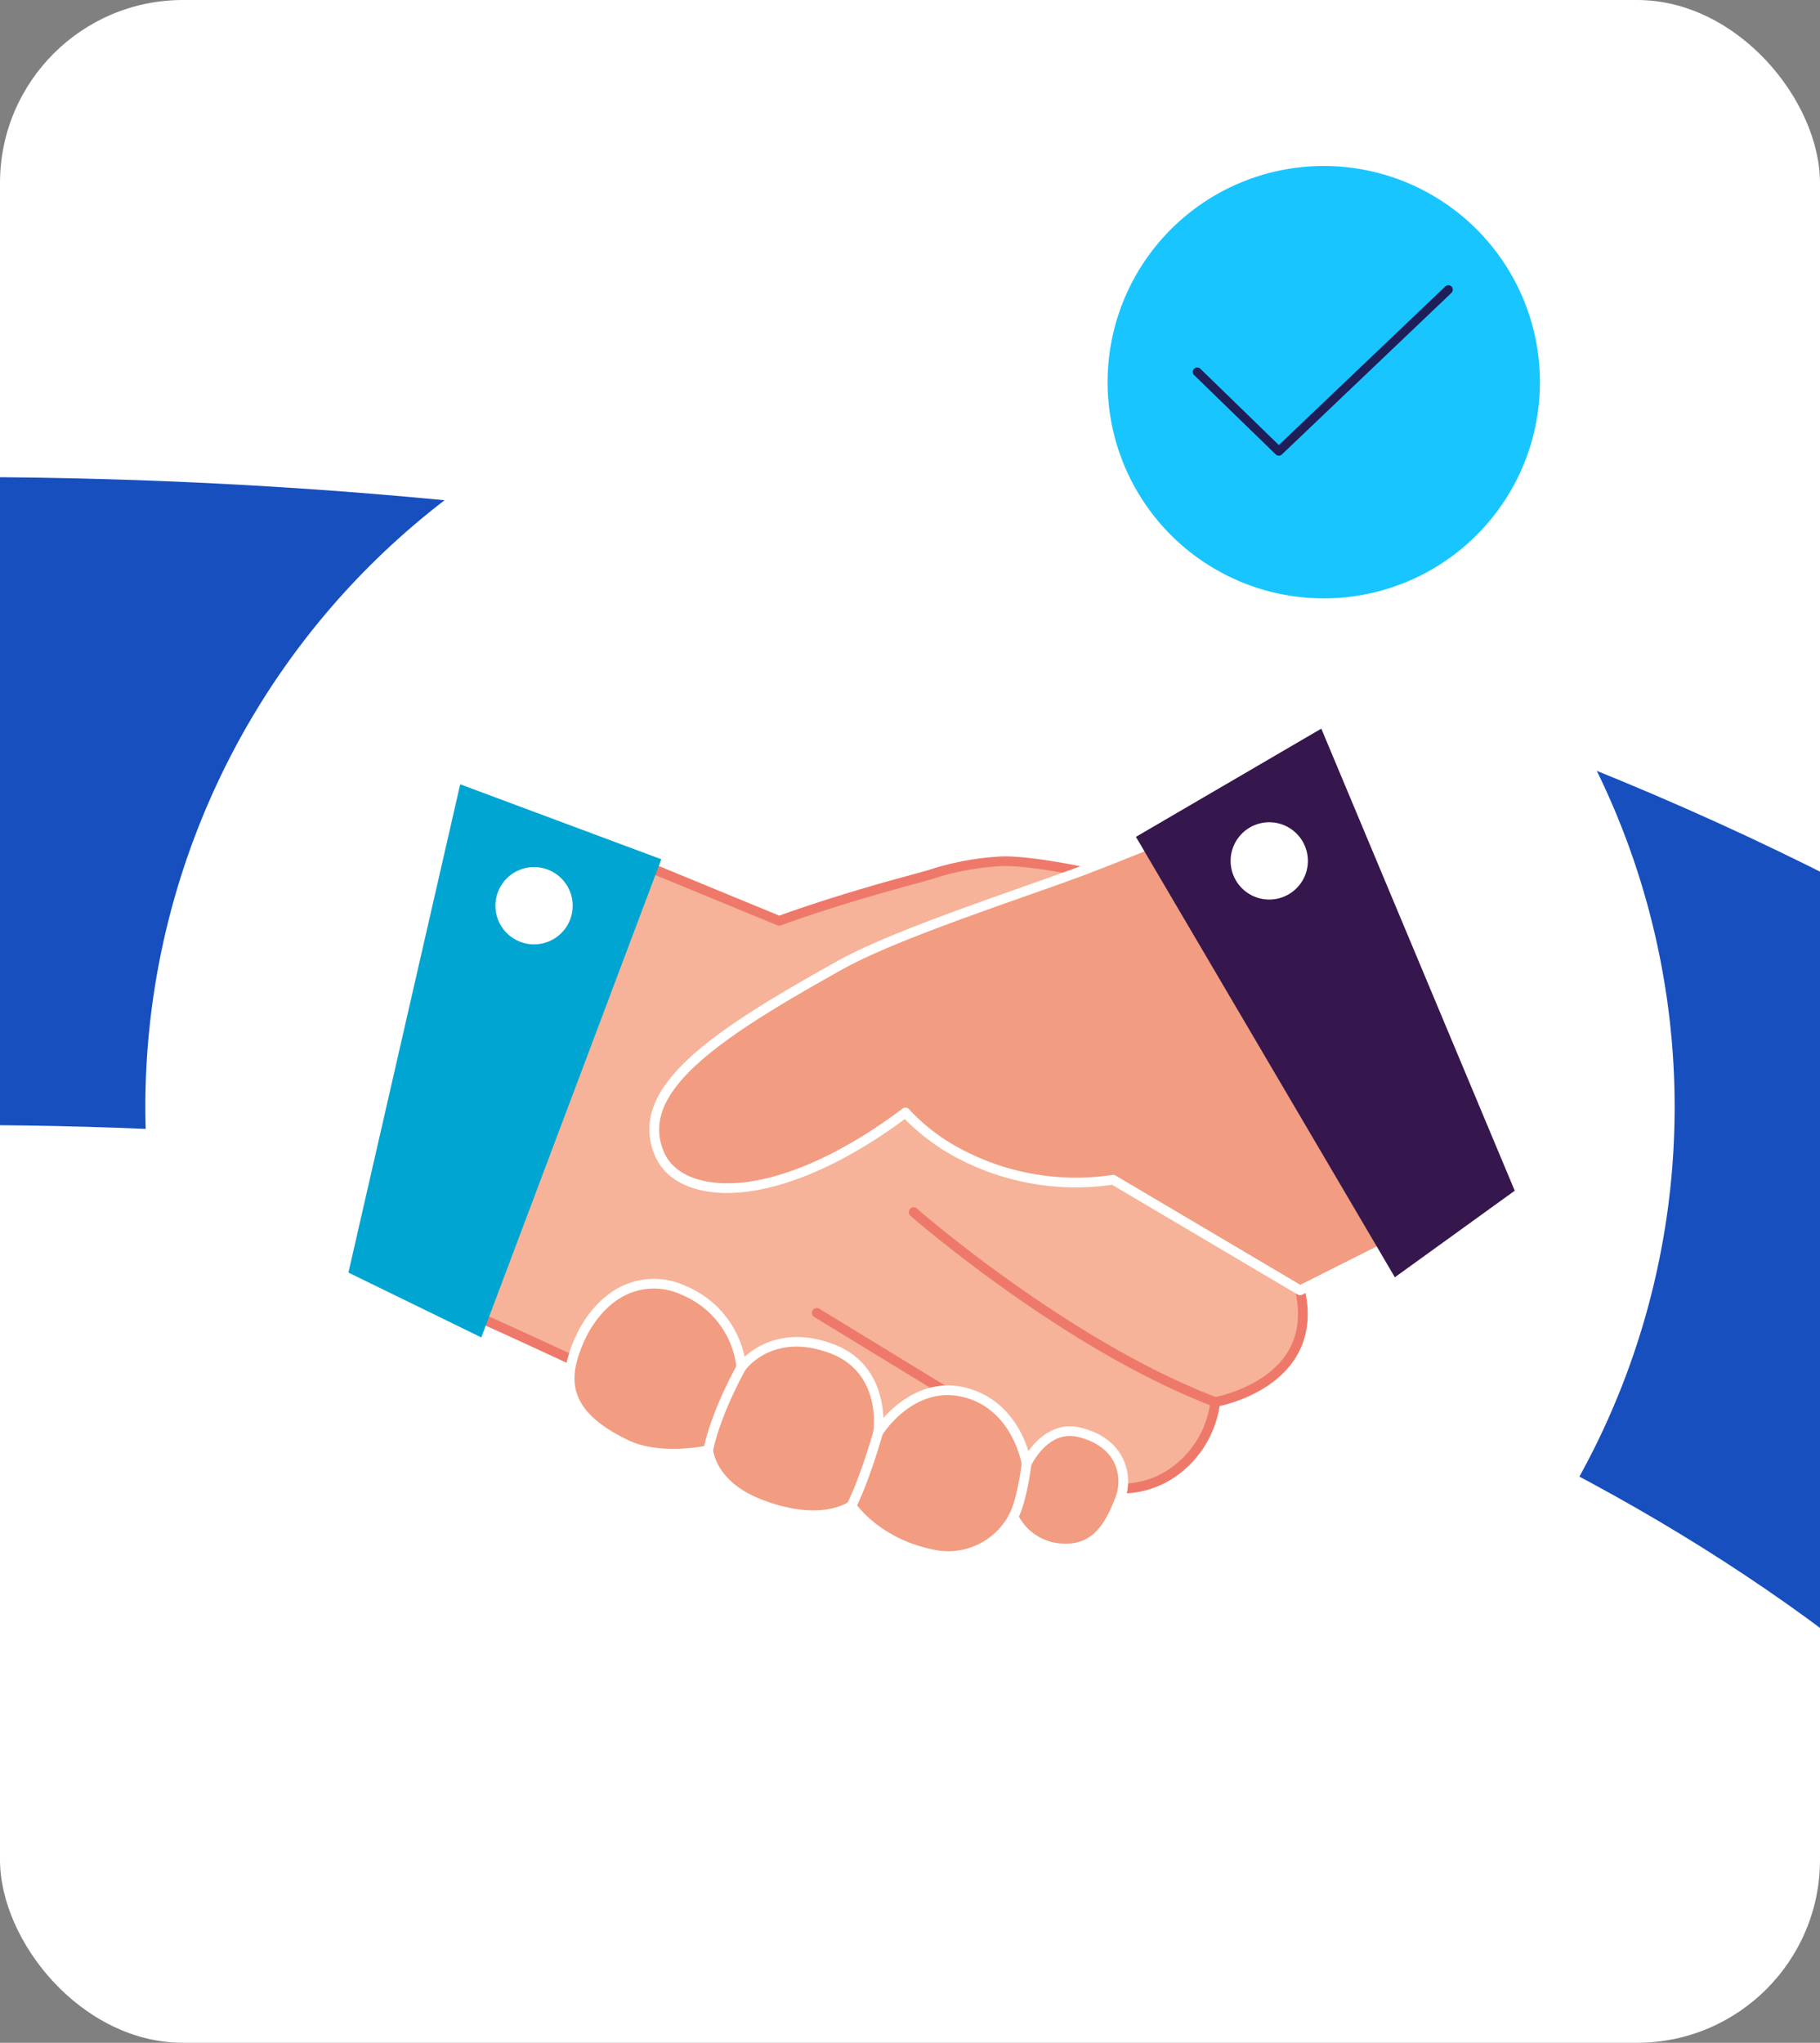
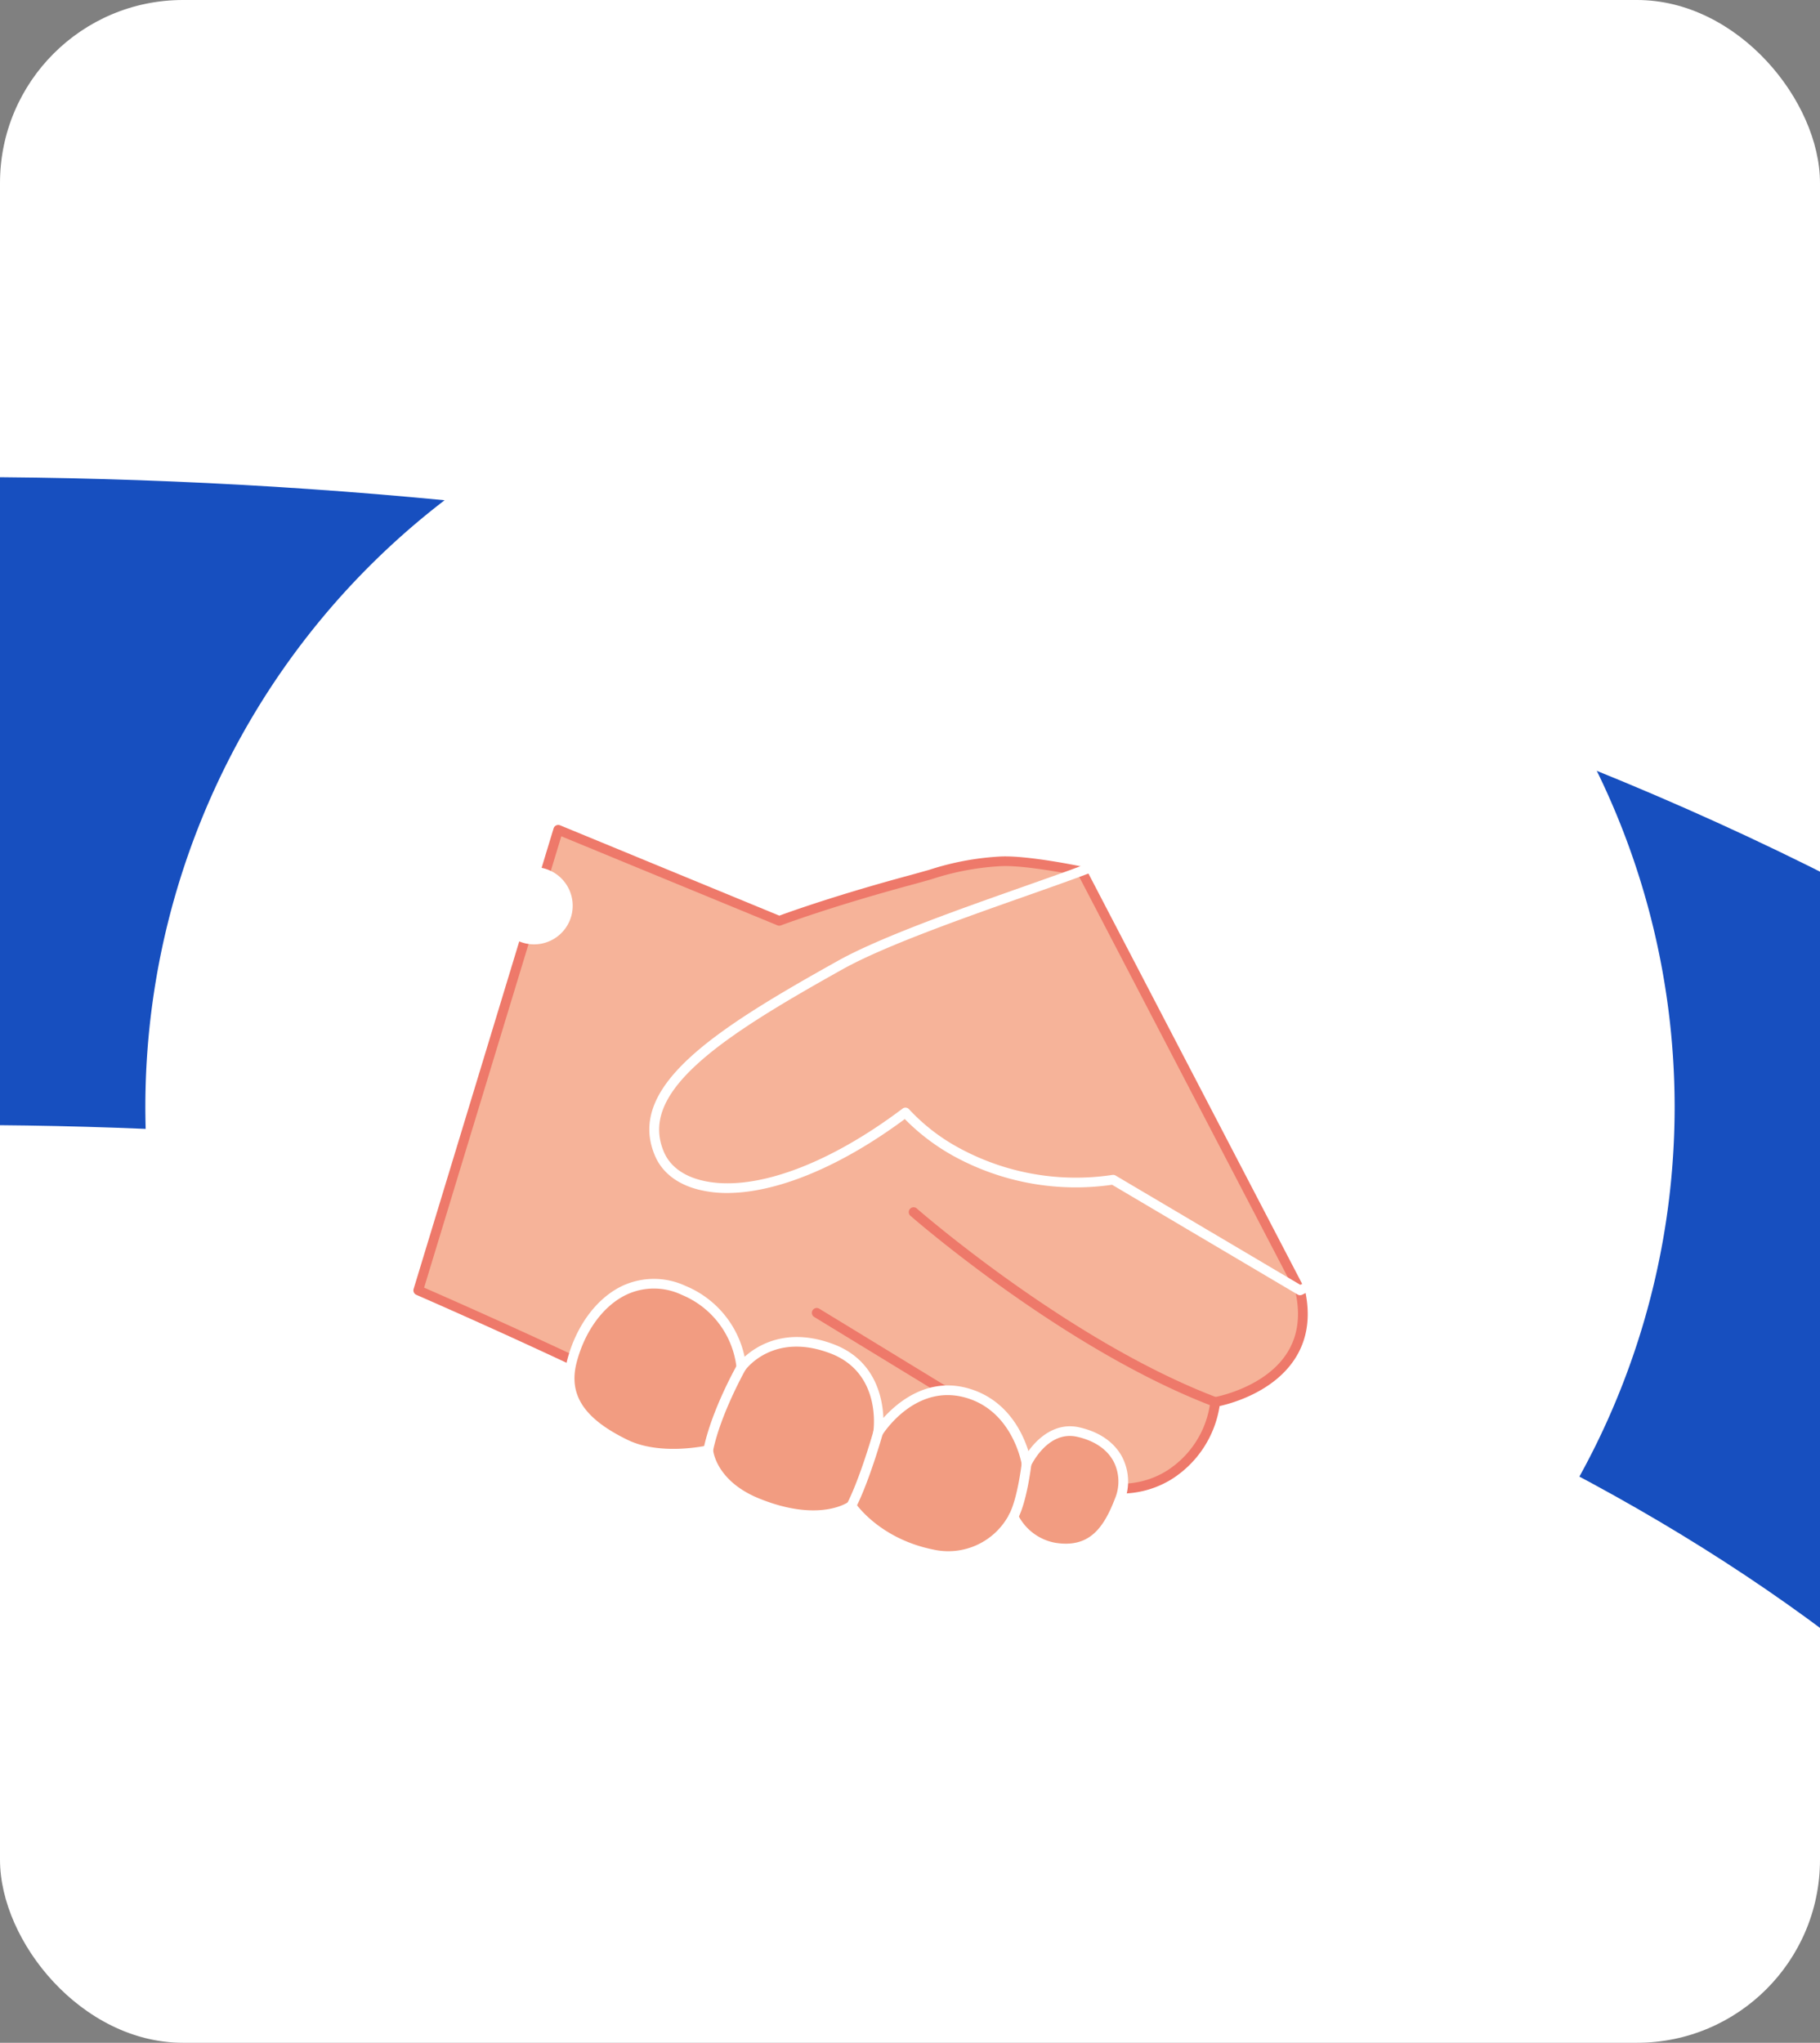
<svg xmlns="http://www.w3.org/2000/svg" width="368" height="413" viewBox="0 0 368 413">
  <rect x="0" y="0" width="368" height="413" fill="#808080" stroke="none" />
  <defs>
    <clipPath id="clip-path">
      <rect id="Rectangle_235" data-name="Rectangle 235" width="368" height="413" rx="8" transform="translate(1411 4197)" fill="#f2fbff" />
    </clipPath>
    <clipPath id="clip-path-2">
      <rect id="Rectangle_178" data-name="Rectangle 178" width="309.215" height="344.857" fill="none" />
    </clipPath>
  </defs>
  <g id="Group_342" data-name="Group 342" transform="translate(-1411 -4197)">
    <rect id="Rectangle_164" data-name="Rectangle 164" width="368" height="413" rx="37" transform="translate(1411 4197)" fill="#fff" />
    <g id="Mask_Group_9" data-name="Mask Group 9" clip-path="url(#clip-path)">
      <path id="Path_985" data-name="Path 985" d="M2180.072,4425.467s153.052-99.418,432.292-19.758,439,75.547,614.816,0,553.781-71.9,729.532,103.616" transform="translate(-2097)" fill="none" stroke="#174fbf" stroke-width="131" />
    </g>
    <g id="Group_184" data-name="Group 184" transform="translate(1440.392 4230.559)">
      <g id="Group_184-2" data-name="Group 184" clip-path="url(#clip-path-2)">
        <path id="Path_707" data-name="Path 707" d="M309.215,223.169A154.608,154.608,0,1,1,154.608,68.561,154.608,154.608,0,0,1,309.215,223.169" transform="translate(0 -32.919)" fill="#fff" />
        <path id="Path_708" data-name="Path 708" d="M240.326,266.577s-10.948-2.3-16.335-2.055c-7.355.332-11.171,1.874-18.227,3.775-16.755,4.514-26.627,8.267-26.627,8.267l-44.691-18.41L106.137,351.27s57.9,25.233,62.024,30.787c2.176,2.927,70.7,7.431,70.7,7.431,17.283,6.723,27.518-6.118,28.417-15.651,0,0,21.449-3.647,17.166-22.567Z" transform="translate(-50.961 -123.95)" fill="#f6b399" />
        <path id="Path_709" data-name="Path 709" d="M247.185,391.436a26.281,26.281,0,0,1-9.445-1.885c-1.73-.115-18.046-1.208-34.4-2.61-35.244-3.021-36.3-4.442-36.867-5.2-3.258-4.384-45.593-23.484-61.629-30.473a.98.98,0,0,1-.546-1.183L132.6,256.964a.98.98,0,0,1,1.311-.621l44.336,18.264c1.945-.716,11.515-4.163,26.354-8.161,1.426-.385,2.7-.75,3.942-1.1a56.041,56.041,0,0,1,14.5-2.7c5.446-.244,16.129,1.98,16.581,2.075a.982.982,0,0,1,.668.506l44.116,84.693a.983.983,0,0,1,.086.237c1.241,5.482.522,10.276-2.136,14.247-4.37,6.53-12.591,8.8-15.094,9.355a21.369,21.369,0,0,1-9.718,14.8,19.493,19.493,0,0,1-10.359,2.886M168,380.508c.767.517,5.9,1.958,36.215,4.542,16.949,1.444,33.638,2.545,33.8,2.556a1,1,0,0,1,.291.064c8.581,3.338,14.638,1.415,18.206-.787a19.273,19.273,0,0,0,8.88-14.043.979.979,0,0,1,.811-.874c.1-.017,9.919-1.773,14.527-8.669,2.323-3.476,2.953-7.712,1.875-12.593l-43.842-84.165c-2.108-.423-11.045-2.149-15.638-1.943a53.785,53.785,0,0,0-14.046,2.631c-1.243.355-2.53.723-3.97,1.111-16.506,4.447-26.434,8.2-26.533,8.237a.98.98,0,0,1-.722-.01l-43.694-18-27.741,91.25c8.755,3.828,57.251,25.193,61.575,30.692" transform="translate(-50.056 -123.045)" fill="#ee796a" />
-         <path id="Path_710" data-name="Path 710" d="M198.99,315.484c4.2,9.811,24.171,10.888,49.732-8.381,0,0,14.454,17.3,41.995,13.59l37.8,22.363,24.962-12.547L327.5,241.046c-4.935,1.651-32.477,13.236-43.43,17.317-12.2,4.544-37.239,12.621-48.5,18.905-24.988,13.942-42.164,25.181-36.583,38.216" transform="translate(-95.036 -115.736)" fill="#f29c81" />
        <path id="Path_711" data-name="Path 711" d="M327.6,343.131a.976.976,0,0,1-.5-.137l-37.51-22.19A51.332,51.332,0,0,1,258,315.245a42.926,42.926,0,0,1-10.326-7.728c-13,9.645-25.9,14.946-35.928,14.946a23.333,23.333,0,0,1-6-.735c-4.193-1.117-7.158-3.456-8.575-6.764-6.022-14.065,12.355-25.7,37.006-39.457,8.575-4.785,24.758-10.49,37.76-15.074,4.06-1.432,7.9-2.783,10.876-3.894,5.54-2.064,15.517-6.127,24.32-9.711,8.95-3.645,16.679-6.792,19.142-7.616a.981.981,0,0,1,1.252.657L353.5,329.331a.98.98,0,0,1-.5,1.148l-24.962,12.547a.981.981,0,0,1-.44.1m-37.8-24.323a.982.982,0,0,1,.5.136l37.341,22.09,23.755-11.94-25.458-87.683c-3.178,1.17-10.431,4.124-18.062,7.231-8.815,3.59-18.806,7.659-24.374,9.733-3,1.117-6.84,2.471-10.909,3.906-12.933,4.56-29.027,10.234-37.457,14.937-13.079,7.3-23.113,13.374-29.569,19.313-6.927,6.372-9.021,11.985-6.59,17.661,1.171,2.735,3.687,4.685,7.277,5.641,10.1,2.69,25.419-2.7,40.964-14.419a.981.981,0,0,1,1.342.154,39.244,39.244,0,0,0,10.466,8,49.463,49.463,0,0,0,30.645,5.248.927.927,0,0,1,.131-.009" transform="translate(-94.116 -114.831)" fill="#fff" />
        <path id="Path_712" data-name="Path 712" d="M285.916,461.77a.978.978,0,0,1-.51-.144l-25.68-15.677a.98.98,0,1,1,1.021-1.673l25.681,15.678a.98.98,0,0,1-.512,1.816" transform="translate(-124.48 -213.246)" fill="#ee796a" />
        <path id="Path_713" data-name="Path 713" d="M358.886,445.31a.978.978,0,0,1-.348-.064c-30.3-11.525-60.964-38.29-61.27-38.559a.98.98,0,1,1,1.294-1.472c.3.267,30.708,26.8,60.673,38.2a.98.98,0,0,1-.348,1.9" transform="translate(-142.57 -194.443)" fill="#ee796a" />
-         <path id="Path_714" data-name="Path 714" d="M101.586,240.457l-22.6,98.722,26.867,13.107,36.395-96.671Z" transform="translate(-37.927 -115.453)" fill="#00a5d1" />
        <path id="Path_715" data-name="Path 715" d="M150.529,276.231a7.811,7.811,0,1,1-10.8-2.319,7.811,7.811,0,0,1,10.8,2.319" transform="translate(-65.375 -130.915)" fill="#fff" />
-         <path id="Path_716" data-name="Path 716" d="M422.759,218.818l39.11,93.419-24.237,17.5-52.357-89.043Z" transform="translate(-184.986 -105.064)" fill="#36174d" />
        <path id="Path_717" data-name="Path 717" d="M422.728,259.982a7.811,7.811,0,1,0,10.246-4.128,7.811,7.811,0,0,0-10.246,4.128" transform="translate(-202.668 -122.546)" fill="#fff" />
        <path id="Path_718" data-name="Path 718" d="M267.869,464.685c-6.756-1.546-10.469,6.41-10.469,6.41s-1.614-10.612-11.013-13.976c-11.63-4.163-19.006,7.66-19.006,7.66s1.961-12.676-9.357-16.945c-12.3-4.641-18.291,3.742-18.291,3.742a19.209,19.209,0,0,0-11.665-15.544c-10.982-4.707-19.8,3.676-22.576,14.278-2.1,8,2.9,12.984,10.832,16.835,7.077,3.434,16.714,1.2,16.714,1.2s.508,6.89,10.027,10.715c12.891,5.181,18.921.526,18.921.526s4.878,7.486,16.321,9.8c11.565,2.342,16.449-7.611,16.449-7.611a11.639,11.639,0,0,0,8.293,6.257c7.749,1.242,10.889-3.672,13.153-9.573,2.125-5.539-.216-11.92-8.334-13.777" transform="translate(-79.229 -208.714)" fill="#f29c81" />
        <path id="Path_719" data-name="Path 719" d="M240.814,489.824a18.126,18.126,0,0,1-3.607-.375c-9.656-1.956-14.769-7.424-16.382-9.461-2.151,1.139-8.355,3.371-19.03-.919-7.8-3.134-9.892-8.245-10.445-10.469-2.715.483-10.334,1.452-16.358-1.471-6.116-2.968-13.946-8.059-11.353-17.965,1.785-6.818,5.883-12.372,10.962-14.857a15.138,15.138,0,0,1,12.949-.074,20.006,20.006,0,0,1,11.94,14.329c2.582-2.324,8.586-6.086,17.976-2.544,8.345,3.148,9.909,10.645,10.088,14.909,3.038-3.382,9.537-8.751,18.26-5.629,7.091,2.538,9.978,8.845,11.063,12.34,2.008-2.816,5.62-5.88,10.307-4.807,5.135,1.174,7.534,3.9,8.643,5.98a10.84,10.84,0,0,1,.388,9.1c-2,5.219-4.979,10.394-11.772,10.395a15.54,15.54,0,0,1-2.451-.2,12.26,12.26,0,0,1-8.165-5.33,15.9,15.9,0,0,1-13.01,7.051M221.08,477.707a.965.965,0,0,1,.168.015.98.98,0,0,1,.653.428c.046.07,4.828,7.177,15.7,9.378a13.905,13.905,0,0,0,15.376-7.084.981.981,0,0,1,1.773.034,10.547,10.547,0,0,0,7.554,5.689c6.758,1.083,9.719-2.8,12.083-8.957a8.91,8.91,0,0,0-.287-7.479c-1.315-2.466-3.856-4.192-7.35-4.991-5.893-1.348-9.224,5.576-9.363,5.871a.98.98,0,0,1-1.856-.269c-.016-.1-1.655-10.08-10.374-13.2-10.734-3.842-17.559,6.8-17.844,7.257a.98.98,0,0,1-1.8-.669c.074-.485,1.687-11.947-8.735-15.879-11.409-4.3-16.921,3.081-17.15,3.4a.98.98,0,0,1-1.774-.513,18.063,18.063,0,0,0-11.072-14.7,13.064,13.064,0,0,0-11.316.033c-4.574,2.237-8.284,7.319-9.927,13.593-1.719,6.566,1.462,11.41,10.312,15.705,6.673,3.238,15.972,1.146,16.065,1.124a.979.979,0,0,1,1.2.883c.022.253.636,6.35,9.415,9.878,12.124,4.873,17.9.7,17.962.655a.99.99,0,0,1,.593-.2" transform="translate(-78.325 -207.813)" fill="#fff" />
        <path id="Path_720" data-name="Path 720" d="M218.017,484.014a.982.982,0,0,1-.961-1.176c1.59-7.793,6.59-16.68,6.8-17.054a.98.98,0,1,1,1.705.965c-.05.089-5.06,9-6.587,16.481a.981.981,0,0,1-.959.784" transform="translate(-104.208 -223.403)" fill="#fff" />
        <path id="Path_721" data-name="Path 721" d="M273.7,507.45a.981.981,0,0,1-.872-1.426c2.663-5.212,5.3-14.531,5.326-14.625a.98.98,0,0,1,1.887.531c-.11.39-2.717,9.6-5.467,14.985a.98.98,0,0,1-.873.534" transform="translate(-130.944 -235.598)" fill="#fff" />
        <path id="Path_722" data-name="Path 722" d="M336.736,515.477a.98.98,0,0,1-.864-1.44c1.7-3.2,2.527-10.264,2.535-10.334a.98.98,0,1,1,1.947.224c-.035.3-.878,7.5-2.753,11.031a.98.98,0,0,1-.866.52" transform="translate(-161.211 -241.431)" fill="#fff" />
-         <path id="Path_723" data-name="Path 723" d="M461.678,43.709A43.709,43.709,0,1,1,417.97,0a43.709,43.709,0,0,1,43.709,43.709" transform="translate(-179.698)" fill="#19c5ff" />
-         <path id="Path_724" data-name="Path 724" d="M424.814,80.8a.9.9,0,0,1-.627-.255l-16.464-16a.9.9,0,1,1,1.253-1.29l15.844,15.4,33.692-32.1a.9.9,0,0,1,1.241,1.3l-34.318,32.7a.9.9,0,0,1-.62.248" transform="translate(-195.633 -22.235)" fill="#1e1e59" />
      </g>
    </g>
  </g>
</svg>